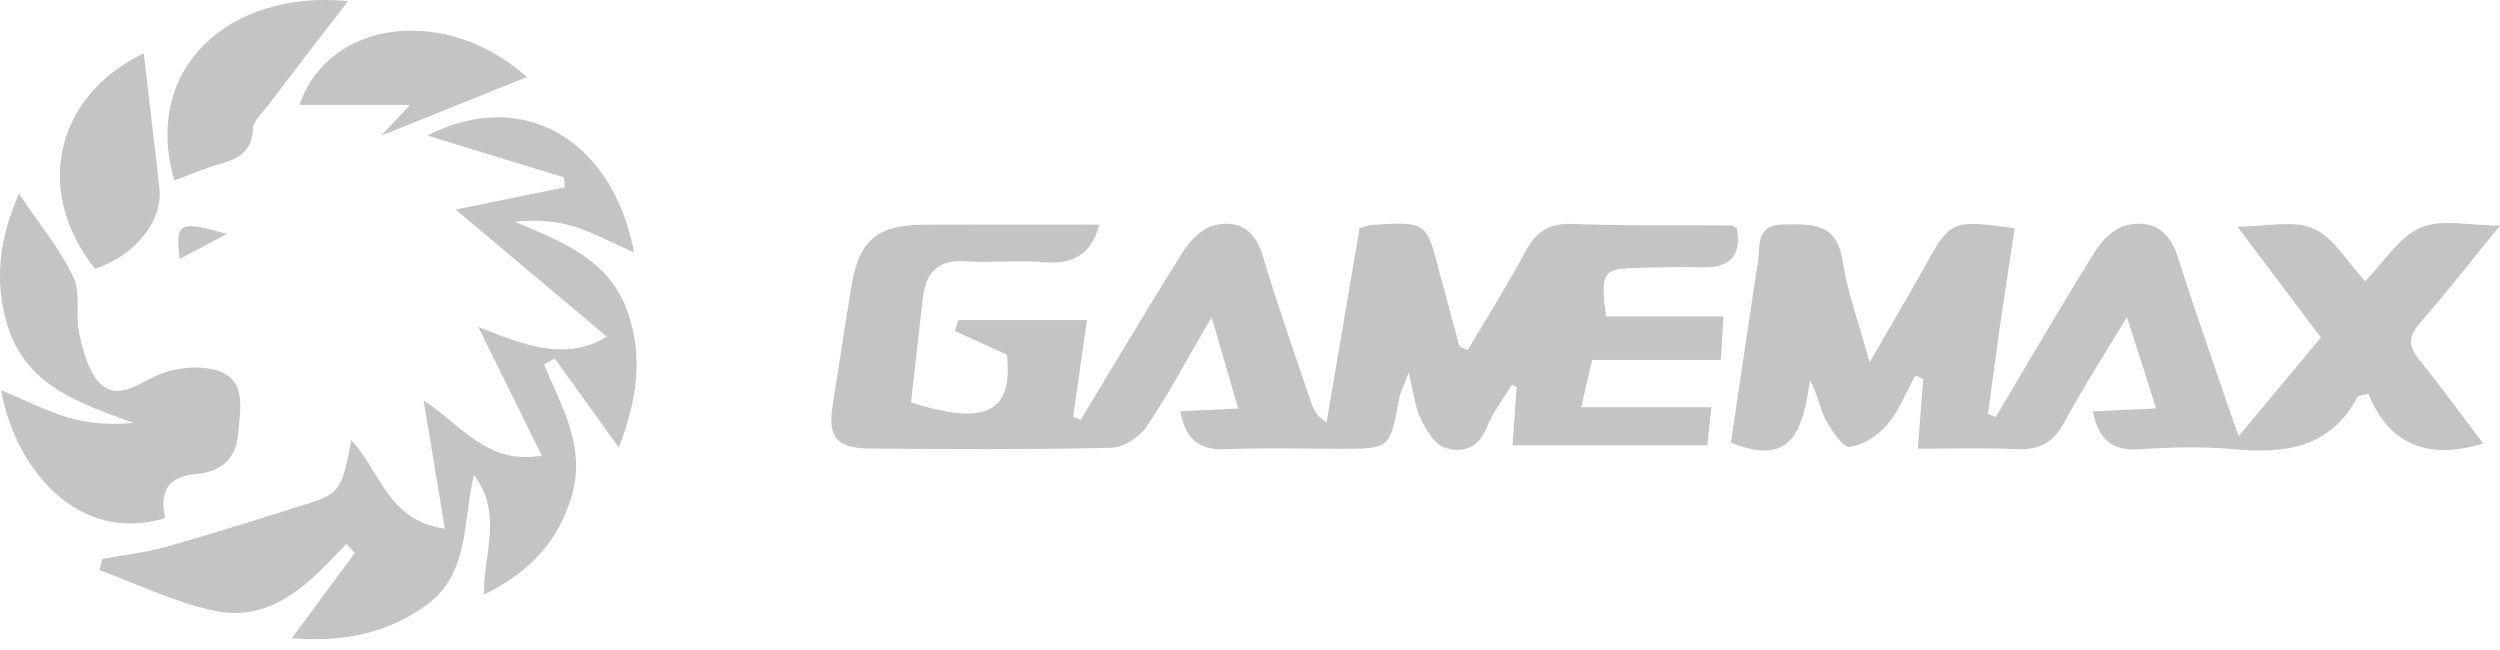
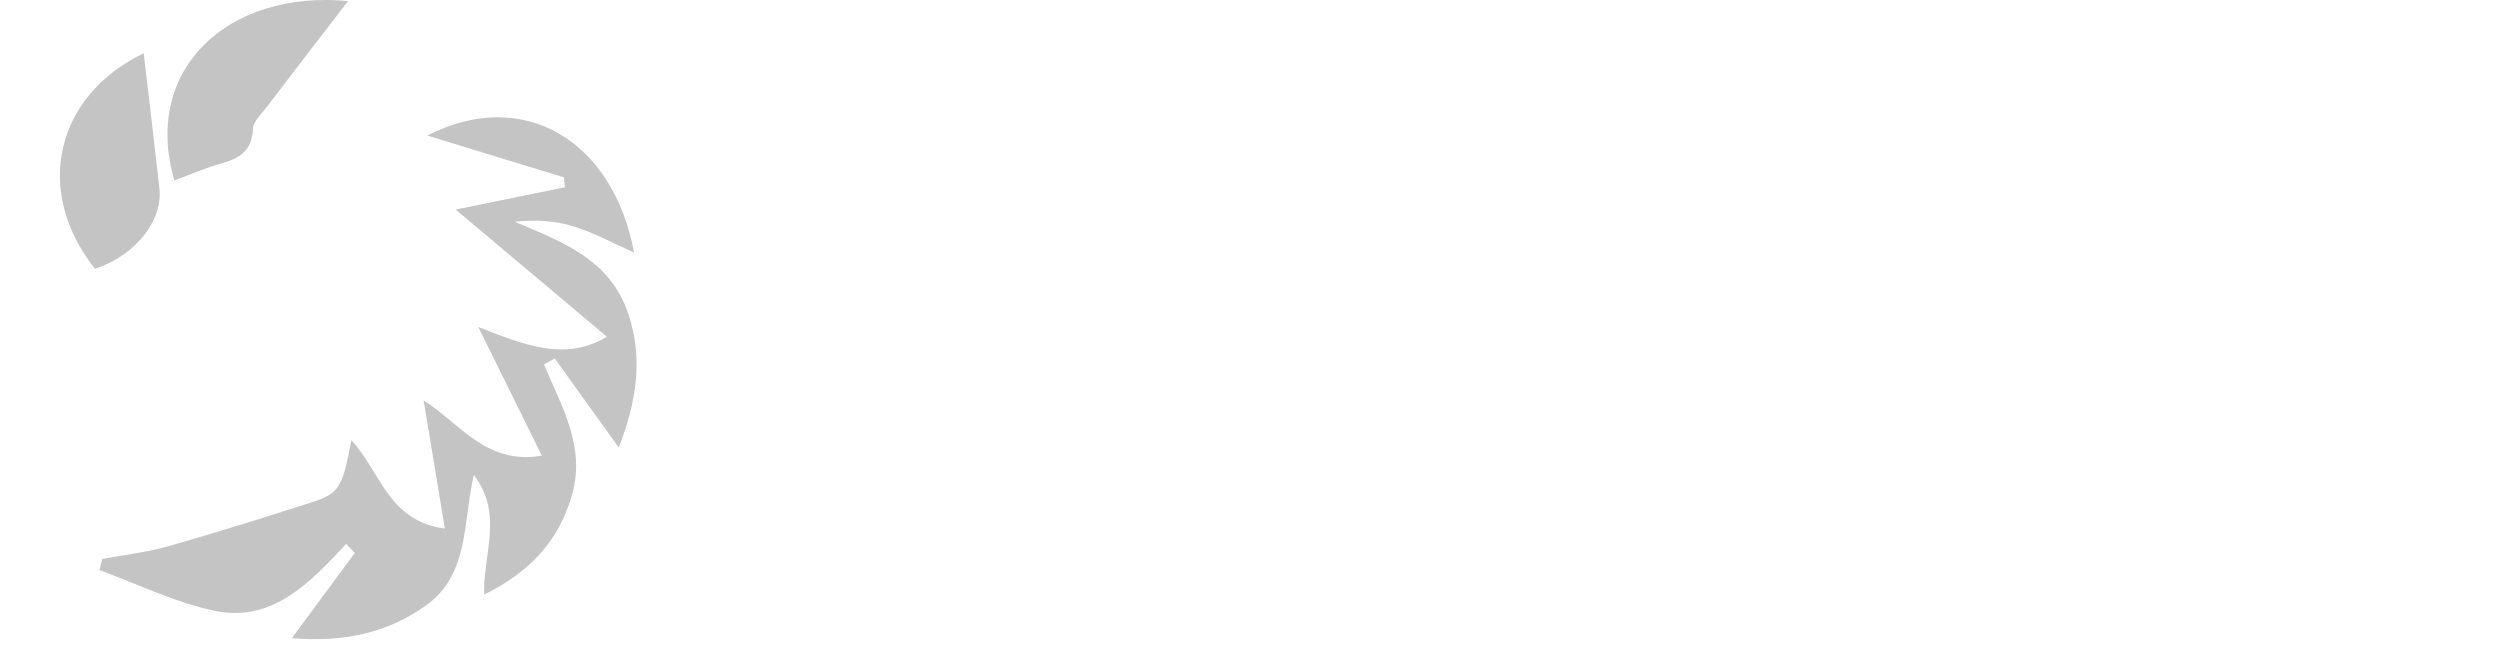
<svg xmlns="http://www.w3.org/2000/svg" width="150" height="39" viewBox="0 0 150 39" fill="none">
-   <path d="M88.073 20.989C89.229 19.03 90.449 17.103 91.525 15.1C92.161 13.92 92.908 13.38 94.323 13.435C97.493 13.562 100.676 13.499 103.851 13.523C103.966 13.523 104.081 13.634 104.212 13.697C104.53 15.454 103.704 16.101 102.023 16.038C100.835 15.994 99.639 16.042 98.451 16.066C96.13 16.113 96.019 16.264 96.361 18.982C98.626 18.982 100.918 18.982 103.414 18.982C103.354 19.92 103.306 20.675 103.247 21.596C100.66 21.596 98.165 21.596 95.531 21.596C95.312 22.53 95.125 23.329 94.867 24.433C97.561 24.433 100.028 24.433 102.679 24.433C102.587 25.331 102.524 25.947 102.444 26.714C98.598 26.714 94.799 26.714 90.754 26.714C90.838 25.514 90.917 24.374 90.997 23.233C90.901 23.182 90.806 23.134 90.711 23.082C90.194 23.941 89.562 24.755 89.193 25.673C88.676 26.957 87.655 27.207 86.634 26.841C86.03 26.623 85.561 25.773 85.236 25.105C84.91 24.438 84.842 23.643 84.524 22.363C84.191 23.249 84.004 23.583 83.94 23.941C83.396 26.925 83.404 26.925 80.448 26.929C78.131 26.929 75.811 26.853 73.498 26.953C71.833 27.024 71.106 26.229 70.82 24.676C71.925 24.624 72.962 24.573 74.293 24.513C73.78 22.745 73.319 21.155 72.7 19.026C71.222 21.557 70.113 23.647 68.794 25.598C68.365 26.229 67.399 26.853 66.668 26.869C61.837 26.98 57.005 26.953 52.173 26.913C50.187 26.897 49.658 26.206 49.956 24.338C50.342 21.93 50.695 19.518 51.096 17.111C51.545 14.425 52.646 13.495 55.396 13.483C58.892 13.467 62.389 13.479 65.961 13.479C65.448 15.37 64.284 15.883 62.544 15.728C61.034 15.593 59.496 15.787 57.982 15.676C56.294 15.553 55.539 16.336 55.364 17.905C55.133 19.995 54.895 22.081 54.661 24.143C59.194 25.594 60.791 24.708 60.414 21.283C59.305 20.778 58.296 20.317 57.287 19.856C57.362 19.638 57.434 19.423 57.51 19.205C59.969 19.205 62.428 19.205 65.218 19.205C64.94 21.155 64.662 23.087 64.387 25.018C64.538 25.073 64.689 25.129 64.844 25.188C66.879 21.823 68.881 18.438 70.975 15.108C71.388 14.452 72.08 13.729 72.779 13.543C74.213 13.157 75.27 13.705 75.755 15.323C76.641 18.291 77.678 21.215 78.668 24.151C78.807 24.569 79.017 24.966 79.593 25.363C80.257 21.453 80.924 17.544 81.576 13.69C81.934 13.59 82.12 13.507 82.311 13.495C85.589 13.284 85.581 13.288 86.392 16.419C86.773 17.885 87.178 19.344 87.572 20.802C87.747 20.865 87.91 20.929 88.073 20.989Z" fill="#C4C4C4" />
-   <path d="M148.991 26.611C145.526 27.664 143.285 26.555 142.109 23.627C141.688 23.738 141.493 23.73 141.453 23.806C139.844 26.853 137.158 27.239 134.083 26.957C132.18 26.782 130.241 26.829 128.329 26.957C126.669 27.068 125.91 26.321 125.568 24.684C126.8 24.624 127.952 24.573 129.366 24.505C128.802 22.737 128.298 21.156 127.618 19.022C126.168 21.434 124.928 23.341 123.859 25.336C123.208 26.551 122.373 27.012 121.014 26.949C119.056 26.857 117.089 26.925 115.066 26.925C115.193 25.316 115.297 24.024 115.396 22.733C115.233 22.669 115.074 22.602 114.911 22.538C114.367 23.528 113.954 24.628 113.239 25.471C112.686 26.118 111.784 26.726 110.986 26.806C110.549 26.849 109.885 25.816 109.531 25.157C109.182 24.505 109.09 23.71 108.602 22.82C108.169 25.606 107.644 28.113 103.854 26.555C104.31 23.484 104.775 20.365 105.24 17.246C105.308 16.789 105.371 16.332 105.459 15.879C105.653 14.87 105.228 13.487 107.028 13.467C108.673 13.451 110.191 13.332 110.545 15.617C110.831 17.48 111.502 19.288 112.174 21.744C113.417 19.59 114.403 17.941 115.333 16.26C117.041 13.177 117.025 13.169 120.883 13.698C120.601 15.549 120.311 17.401 120.041 19.26C119.775 21.116 119.528 22.975 119.278 24.835C119.433 24.895 119.588 24.958 119.743 25.018C121.718 21.704 123.661 18.366 125.699 15.092C126.108 14.437 126.812 13.721 127.511 13.539C129.037 13.137 130.141 13.749 130.666 15.41C131.758 18.847 132.97 22.248 134.309 26.178C136.117 24.012 137.643 22.177 139.252 20.25C137.603 18.06 136.018 15.954 134.246 13.598C135.946 13.598 137.579 13.185 138.807 13.713C140.019 14.238 140.826 15.708 141.91 16.876C143.027 15.74 143.925 14.226 145.236 13.658C146.496 13.11 148.18 13.539 150 13.539C148.295 15.625 146.809 17.536 145.216 19.36C144.517 20.162 144.473 20.746 145.149 21.577C146.432 23.158 147.624 24.815 148.991 26.611Z" fill="#C4C4C4" />
  <path d="M37.126 26.849C35.751 24.934 34.519 23.222 33.288 21.513C33.069 21.628 32.85 21.744 32.636 21.859C33.685 24.37 35.143 26.778 34.328 29.663C33.538 32.468 31.778 34.331 29.052 35.67C28.972 33.247 30.228 30.863 28.432 28.498C27.757 31.379 28.174 34.459 25.547 36.334C23.183 38.023 20.529 38.543 17.509 38.293C18.825 36.513 20.06 34.844 21.292 33.175C21.121 32.992 20.946 32.813 20.775 32.631C18.606 34.959 16.337 37.359 12.9 36.652C10.524 36.163 8.275 35.047 5.971 34.208C6.022 33.986 6.078 33.759 6.13 33.537C7.441 33.294 8.776 33.147 10.055 32.786C12.948 31.967 15.817 31.065 18.677 30.147C20.358 29.611 20.549 29.265 21.081 26.416C22.802 28.228 23.263 31.26 26.692 31.717C26.247 29.027 25.845 26.587 25.42 24.028C27.558 25.367 29.179 27.926 32.509 27.338C31.229 24.744 30.021 22.296 28.698 19.618C31.301 20.635 33.88 21.748 36.414 20.202C33.371 17.639 30.359 15.108 27.339 12.573C29.549 12.124 31.722 11.679 33.892 11.238C33.876 11.04 33.86 10.841 33.84 10.642C31.174 9.828 28.508 9.013 25.639 8.135C31.428 5.159 36.808 8.473 38.044 15.152C36.768 14.588 35.628 13.96 34.408 13.582C33.303 13.241 32.115 13.173 30.876 13.304C33.764 14.516 36.617 15.577 37.702 18.843C38.604 21.529 38.183 24.132 37.126 26.849Z" fill="#C4C4C4" />
-   <path d="M1.142 11.62C2.354 13.428 3.594 14.925 4.401 16.63C4.869 17.611 4.504 18.958 4.766 20.083C5.016 21.148 5.338 22.431 6.093 23.087C7.079 23.945 8.183 23.111 9.308 22.574C10.408 22.046 12.021 21.871 13.15 22.272C14.85 22.88 14.393 24.708 14.274 26.114C14.151 27.561 13.201 28.328 11.763 28.439C10.043 28.57 9.55 29.567 9.916 31.085C4.722 32.666 0.92 28.189 0.066 23.405C1.452 23.985 2.72 24.64 4.063 25.042C5.302 25.411 6.63 25.503 8.024 25.375C4.782 24.195 1.532 23.166 0.427 19.459C-0.352 16.849 -0.038 14.27 1.142 11.62Z" fill="#C4C4C4" />
  <path d="M20.882 0.065C19.169 2.294 17.576 4.356 15.999 6.43C15.685 6.844 15.188 7.289 15.176 7.73C15.128 9.069 14.342 9.514 13.229 9.824C12.291 10.086 11.389 10.483 10.464 10.825C8.513 4.158 13.686 -0.618 20.882 0.065Z" fill="#C4C4C4" />
  <path d="M8.623 3.196C8.937 5.89 9.263 8.592 9.565 11.294C9.783 13.253 8.111 15.331 5.703 16.13C1.964 11.437 3.354 5.727 8.623 3.196Z" fill="#C4C4C4" />
-   <path d="M22.88 8.135C23.492 7.48 23.837 7.114 24.604 6.295C22.117 6.295 20.099 6.295 17.961 6.295C19.824 1.023 26.905 0.383 31.613 4.623C28.832 5.743 26.003 6.88 22.88 8.135Z" fill="#C4C4C4" />
-   <path d="M13.615 14.032C12.701 14.516 11.783 15.005 10.774 15.542C10.531 13.336 10.714 13.225 13.615 14.032Z" fill="#C4C4C4" />
</svg>